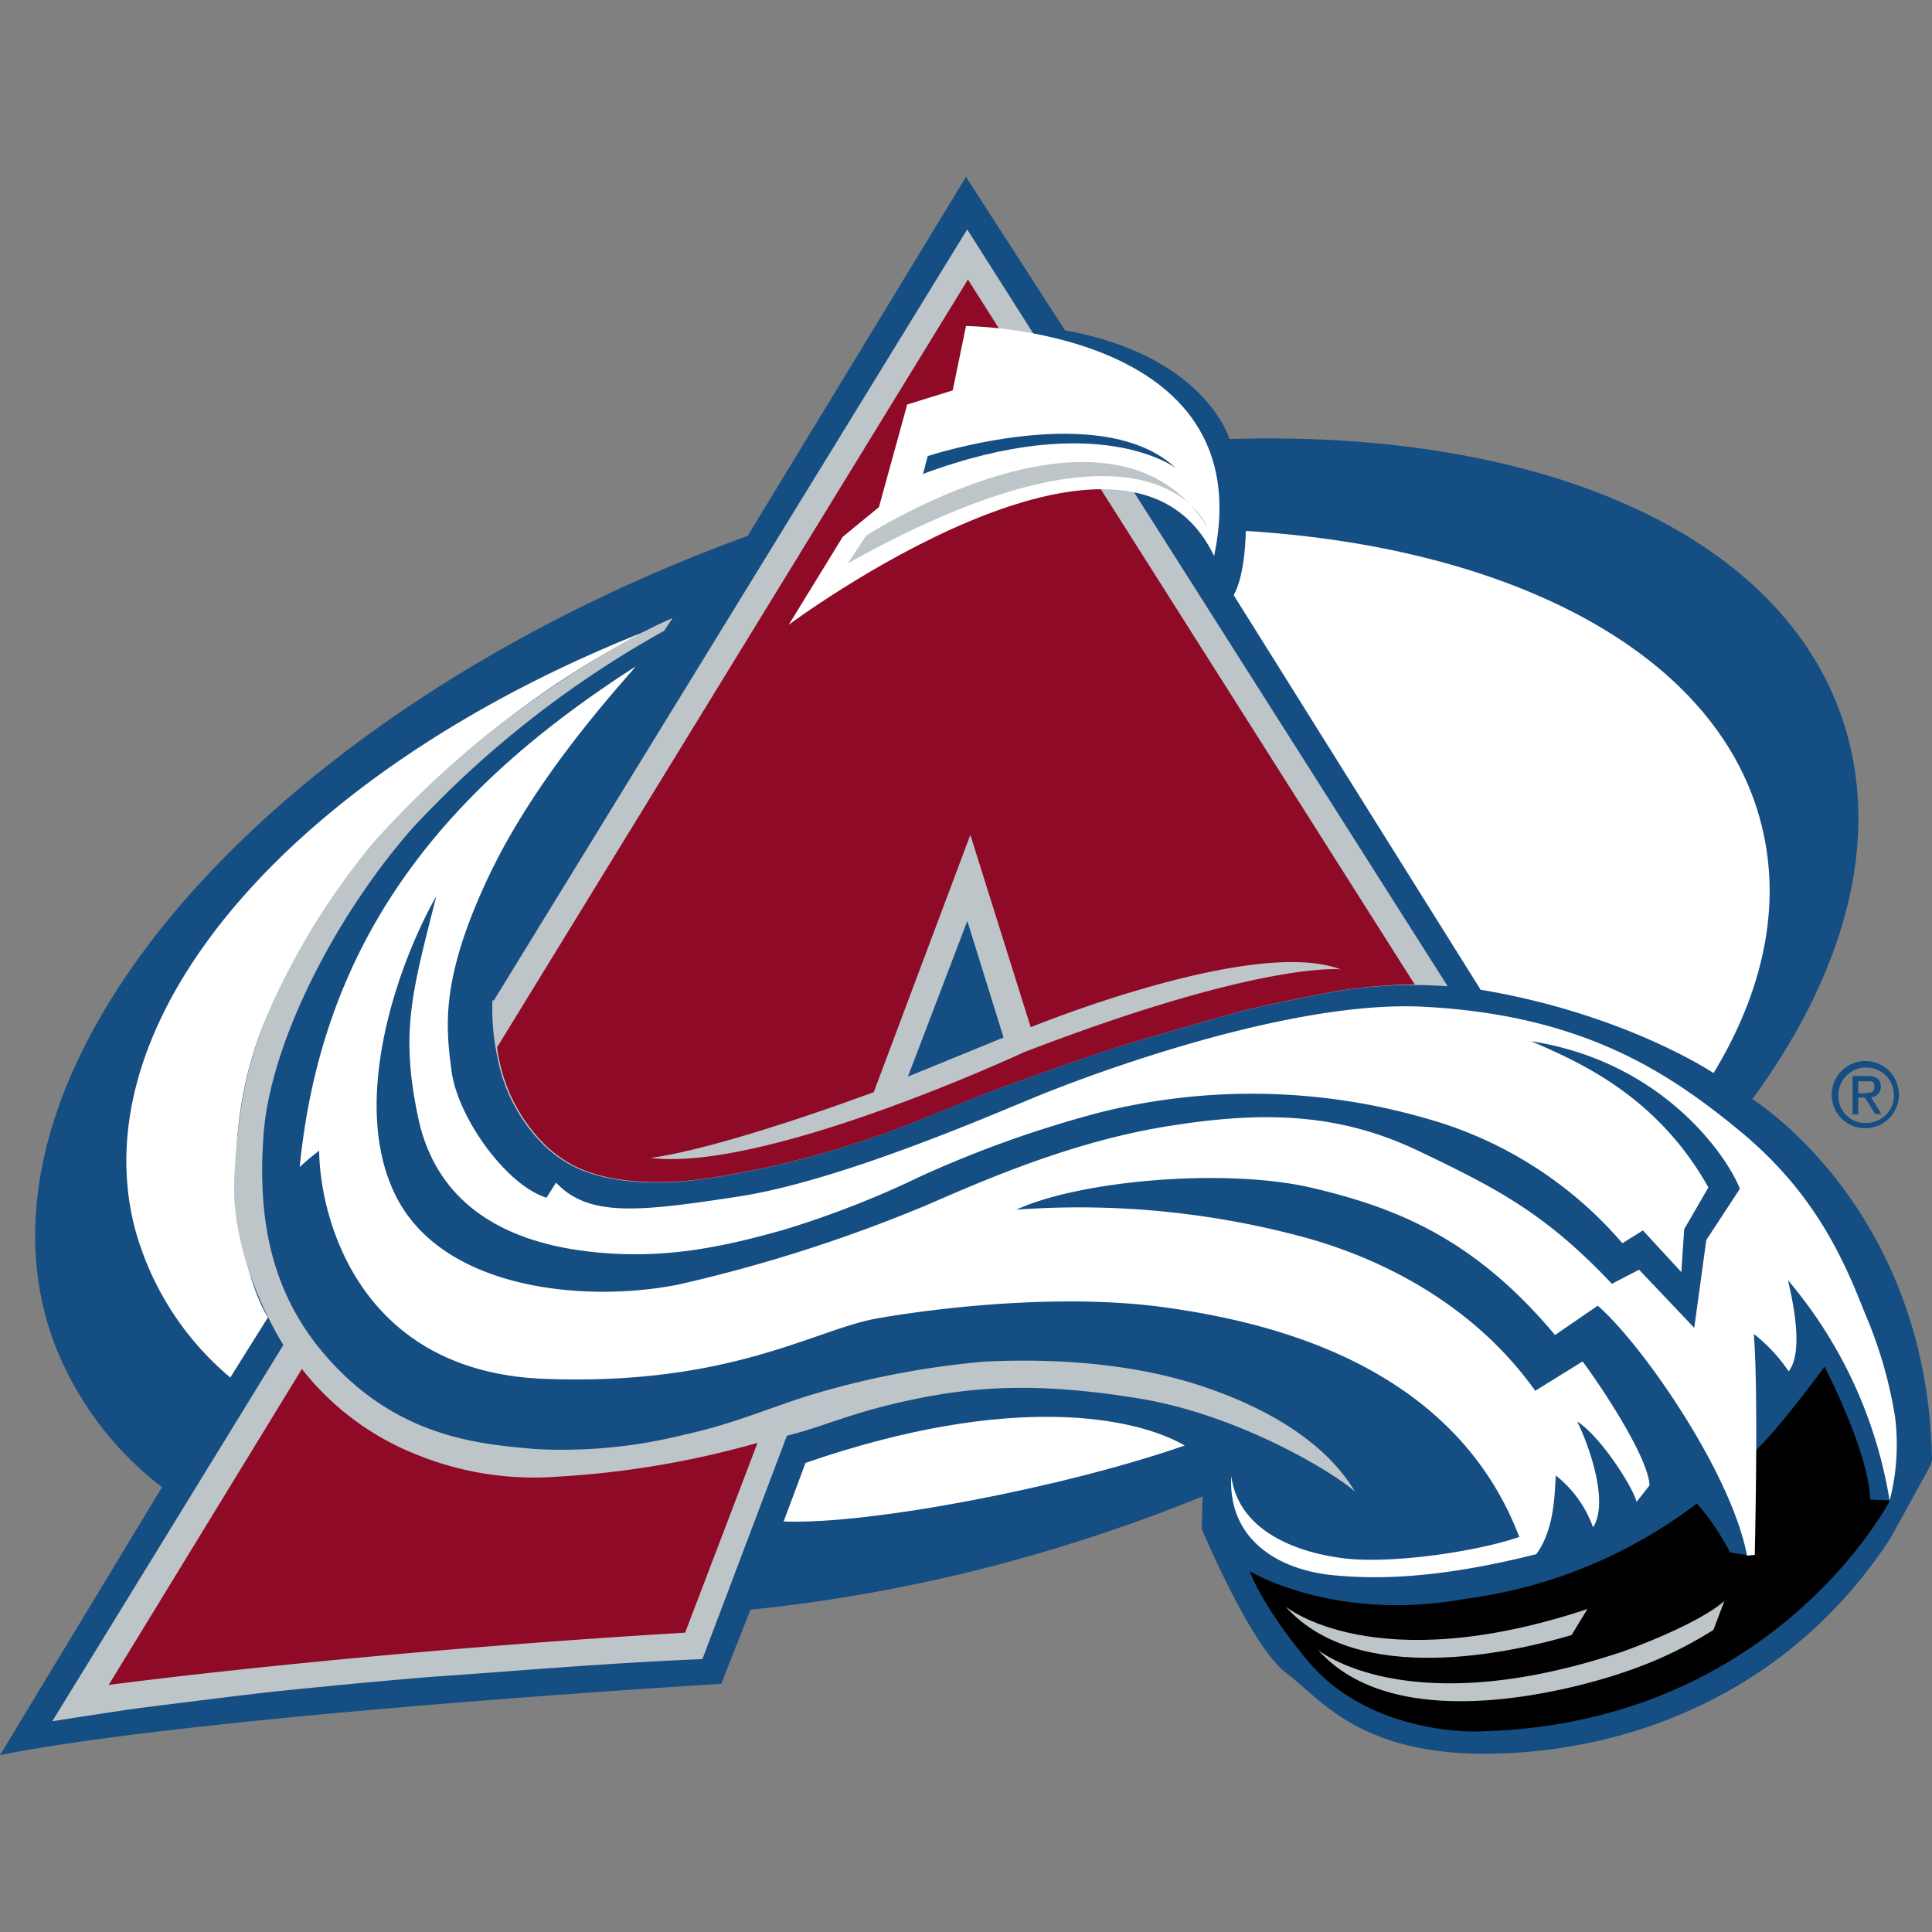
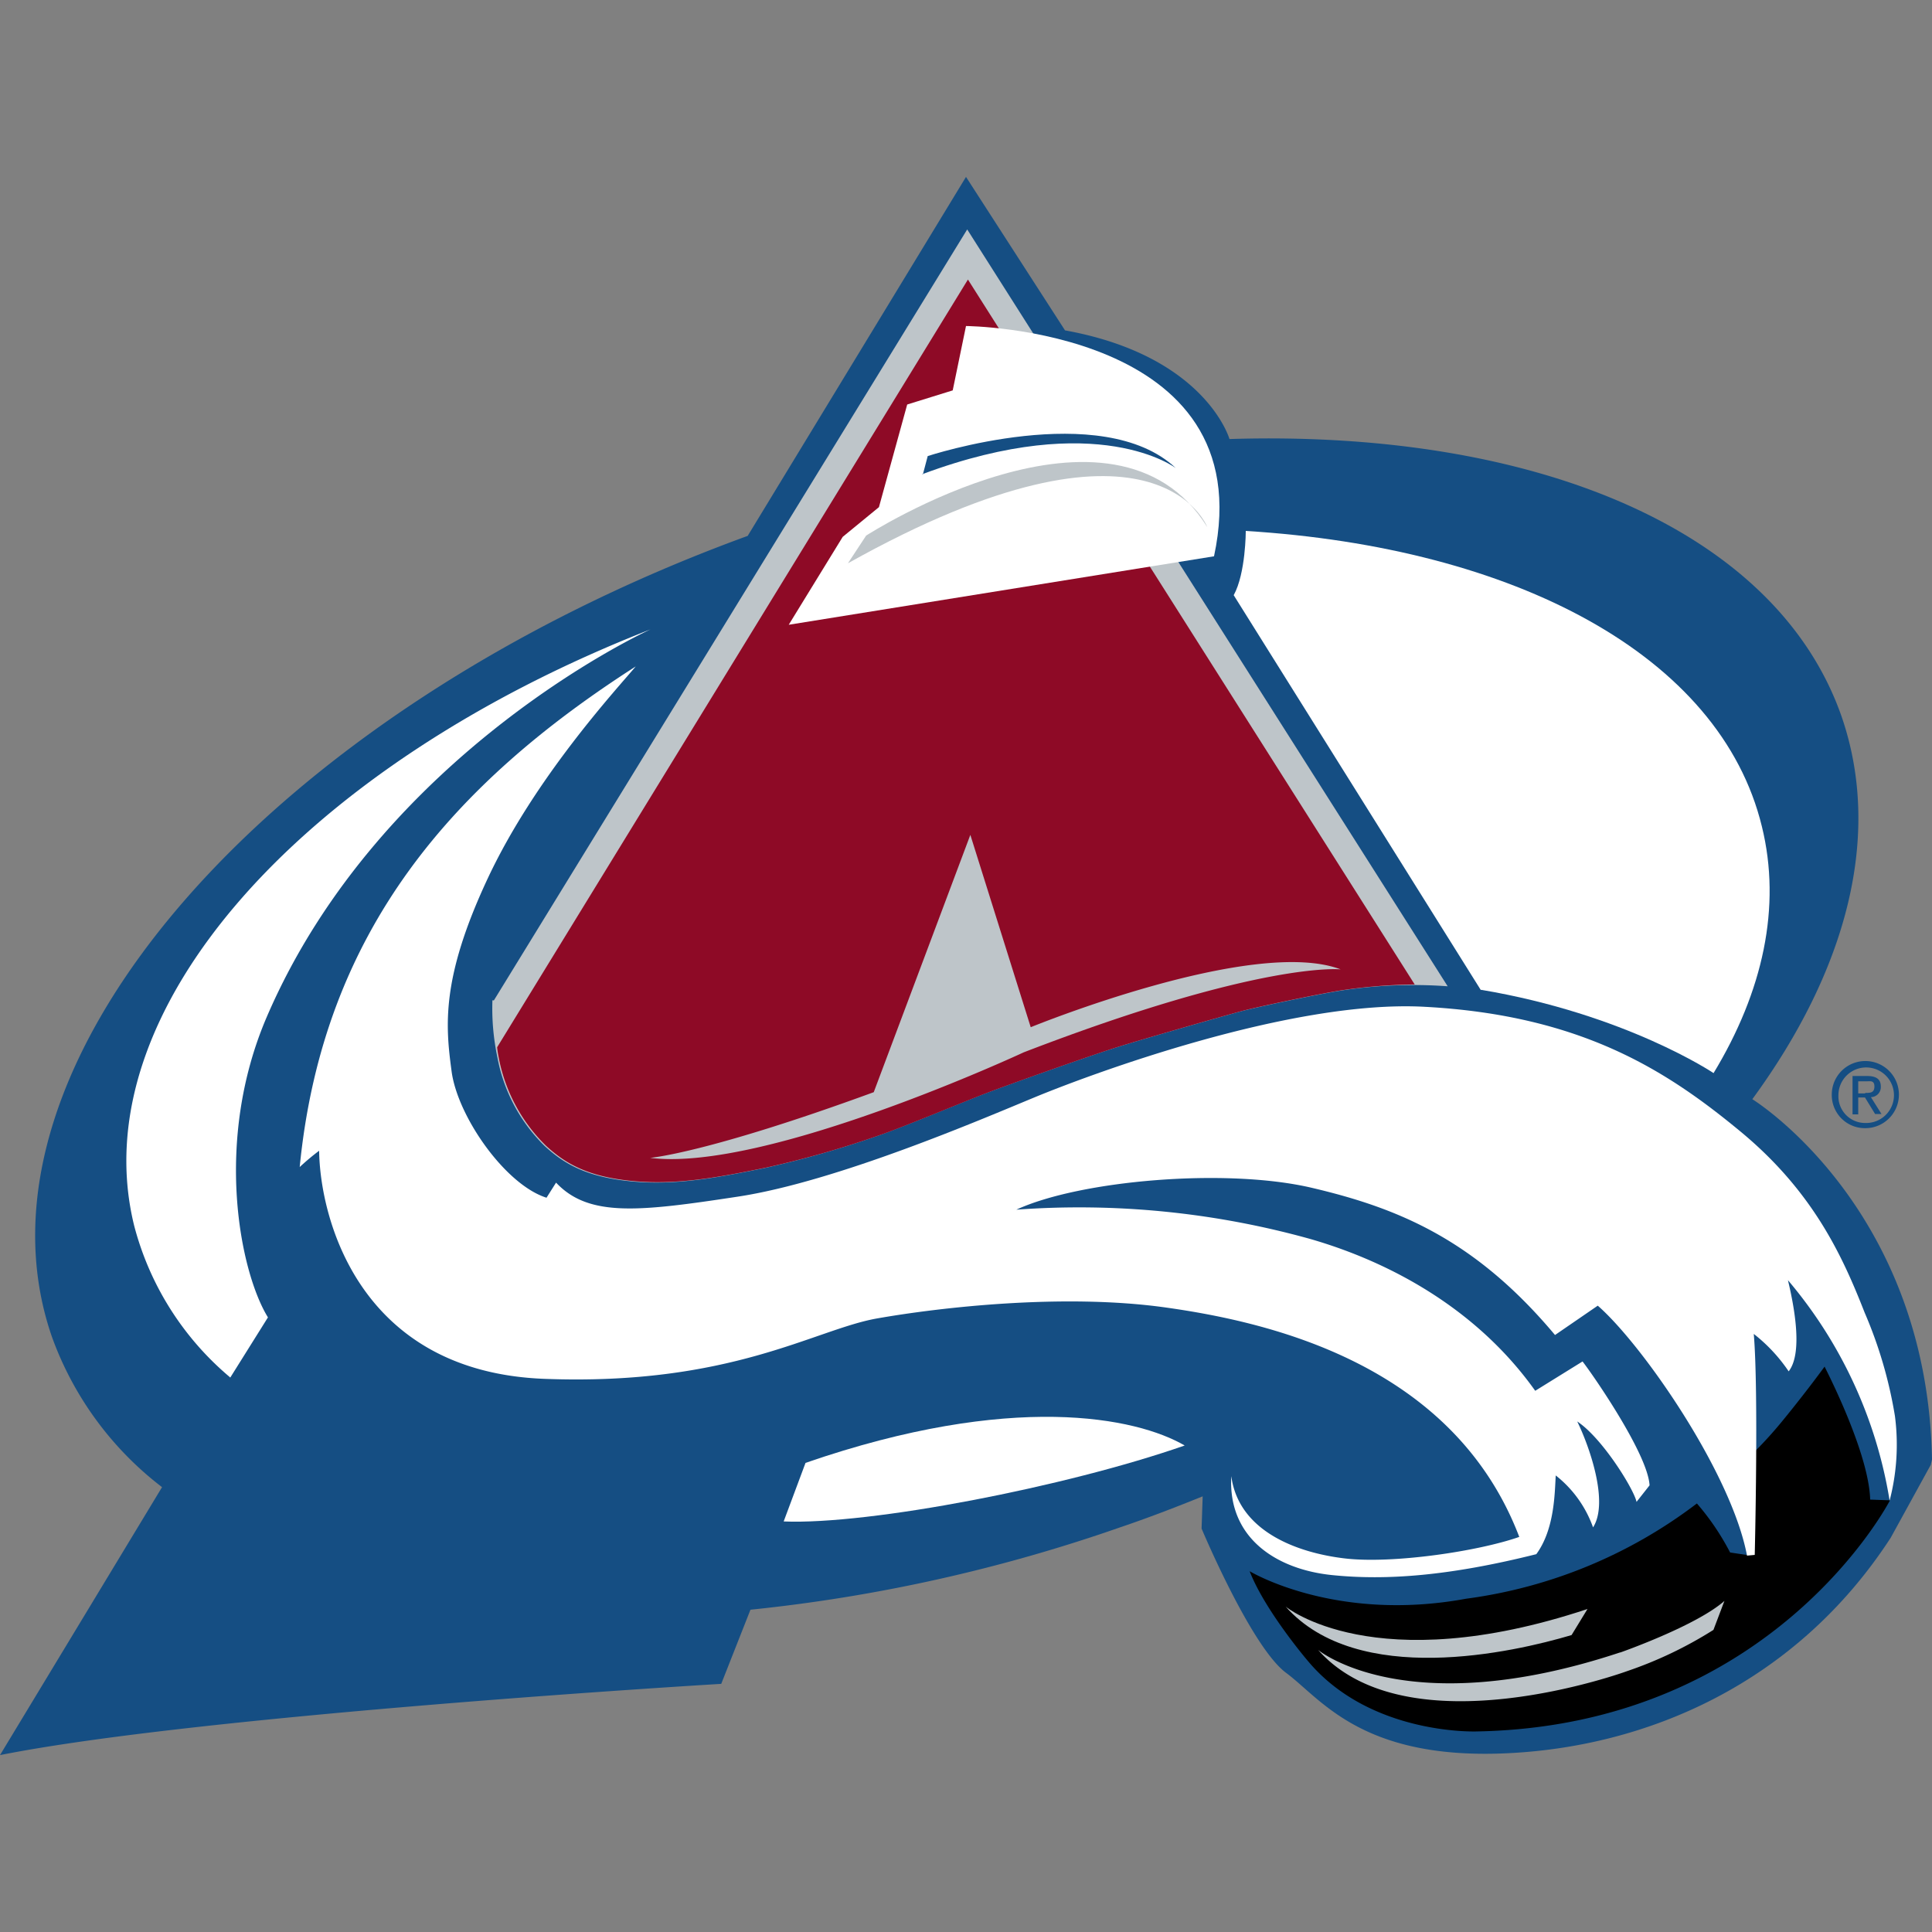
<svg xmlns="http://www.w3.org/2000/svg" id="Ebene_1" data-name="Ebene 1" width="160" height="160" viewBox="0 0 160 160">
  <rect x="0" y="0" width="160" height="160" fill="#808080" stroke="none" />
  <defs>
    <style>.cls-1{fill:#154e83;}.cls-2{fill:#fff;}.cls-3{fill:#bec5c9;}.cls-4{fill:#8e0a26;}</style>
  </defs>
  <g id="layer1">
    <g id="g5028">
      <path id="path1015" class="cls-1" d="M159.91,121.29l-3.33,6.06c-7.86,12.1-20.26,17.39-32.07,17.86s-15.11-4.53-18-6.67-7-11.95-7-11.95l.09-2.67c-2.25.91-4.53,1.79-6.87,2.58a134.37,134.37,0,0,1-30.58,6.81l-2.42,6.14S16.81,142,0,145.35l13.42-22.19A27.35,27.35,0,0,1,4.3,110.71C-3.48,88.23,22.22,58.85,61.92,44.38L80,14.65,88.2,27.36c11.66,2.11,13.62,9,13.62,9,25.2-.79,45.29,7.45,50.7,23,3.39,9.86.41,21-7.4,31.67,0,0,14.5,8.91,14.88,29.84l-.09.38" />
      <path id="path1017" class="cls-2" d="M122.64,82,102.17,49.29c1-1.81,1-5.32,1-5.32,22.27,1.37,39.29,10.29,42.74,24.47,1.64,6.66.09,13.68-4,20.43,0,0-7.25-4.88-19.26-6.9" />
      <path id="path1019" d="M151.11,113.17c-1.69,2.31-3.42,4.41-3.42,4.41a33.93,33.93,0,0,1-2.31,2.57l-.7,8.63-1.4-.21a20.84,20.84,0,0,0-2.75-4.06,40.22,40.22,0,0,1-19.12,7.89c-10.87,2-17.92-2.28-17.92-2.28,1.26,3.25,4.77,7.37,4.77,7.37,5.17,6.26,14.06,5.9,14.06,5.9,24.58-.46,34.2-19.14,34.2-19.14l-1.64-.06c-.11-3.74-3.33-10.12-3.77-11" />
      <path id="path1021" class="cls-3" d="M130.15,135.41c-4.85,1.44-17.71,4.36-23.68-2.36,0,0,7.31,6.08,25,.2l-1.32,2.16" />
      <path id="path1023" class="cls-3" d="M134.16,136.85c-17.72,5.87-25-.21-25-.21,7.46,8.39,25.58,1.76,25.58,1.76a33.57,33.57,0,0,0,7.16-3.42l.91-2.4c-2.34,2.07-8.62,4.27-8.62,4.27" />
      <path id="path1025" class="cls-2" d="M52.65,55.19c-15,9.62-25.9,21.78-27.83,41.46a19.16,19.16,0,0,1,1.61-1.35c.06,5.44,3.21,18.3,18.65,18.89s22.39-4.09,27.54-5,15.43-2.1,23.91-.91,23.8,4.62,29.29,19c-3.42,1.2-10.52,2.25-14.47,1.78s-8.77-2.25-9.38-6.81c-.29,5.15,3.77,7.72,8.33,8.19s9.82.05,16.93-1.73c1.52-2.07,1.52-5.06,1.61-6.52a9.53,9.53,0,0,1,3.09,4.3c1.35-2.11-.35-6.81-1.31-8.77,2.08,1.37,4.71,5.64,4.91,6.66l1.08-1.37c-.14-2.57-4.62-9.06-5.55-10.26l-3.92,2.43c-4.74-6.67-11.84-10.62-18.65-12.58a71.32,71.32,0,0,0-24.32-2.42c5.26-2.43,17.36-3.48,24.47-1.81s13.5,4.26,20.14,12.19l3.54-2.43c3.71,3.24,11.07,13.86,12.36,20.7l.64-.06s.33-13.48-.08-18.3a13.52,13.52,0,0,1,2.89,3.1c1.26-1.61.35-5.82-.06-7.55a37.5,37.5,0,0,1,8.42,18.25,18.33,18.33,0,0,0,.44-7,36.39,36.39,0,0,0-2.51-8.57c-1.82-4.64-4.24-10-10.29-15S131,84.08,118,83.38c-11.11-.62-27.83,5.64-32.28,7.48s-16.45,7-24.61,8.24-12.34,1.73-15.06-1.16l-.79,1.25c-3.42-1.08-7.36-6.72-7.86-10.46s-.91-7.66,3-16S51,57.15,52.65,55.19" />
-       <path id="path1027" class="cls-1" d="M36.1,74.28c-3,5.27-7.25,16.87-3.33,24.74s15.85,8.88,23.42,7.36a124.89,124.89,0,0,0,20.46-6.54c3.83-1.64,11.49-5.15,19.74-6.52s14.53-1.14,21.1,2,10.53,5.21,16,11l2.25-1.17,4.57,4.82,1-7.28,2.78-4.24c-1.06-2.71-6.38-10.52-17.28-12.22,3.36,1.49,10.26,4.21,14.67,12.11l-2,3.45-.24,3.56-3.18-3.45-1.7,1.06a33.07,33.07,0,0,0-16.2-10.32A51.9,51.9,0,0,0,91,92.15a92.59,92.59,0,0,0-14.74,5.26,78.46,78.46,0,0,1-11.37,4.44c-5.26,1.49-10.49,2.6-16.87,1.7s-11.9-3.92-13.39-11-.52-10.35,1.49-18.28" />
      <path id="path1029" class="cls-2" d="M66.71,121.15,64.9,126c7.1.29,23.39-2.86,33.21-6.29-4-2.33-14.29-4.47-31.4,1.44" />
      <path id="path1031" class="cls-3" d="M40.9,82.85,80.1,19l39.79,62.68a39.22,39.22,0,0,0-9,.38c-2.1.35-6.84,1.35-8.15,1.7s-8.07,2.28-10.35,3-8.71,3-10.73,3.77-7.07,2.89-9,3.54a82.74,82.74,0,0,1-9.33,2.66c-3.74.76-7.28,1.46-11,1.11s-5.59-1.43-7.22-2.93a13.79,13.79,0,0,1-3.92-7.36,19.62,19.62,0,0,1-.41-4.71" />
      <path id="path1033" class="cls-4" d="M80.16,23.15l37,58.38a43.78,43.78,0,0,0-6.17.5c-2.1.35-6.84,1.35-8.15,1.7s-8.07,2.28-10.35,3-8.71,3-10.73,3.77-7.07,2.89-9,3.54a82.74,82.74,0,0,1-9.33,2.66c-3.74.76-7.28,1.46-11,1.11s-5.59-1.43-7.22-2.93a13.79,13.79,0,0,1-3.92-7.36,7.56,7.56,0,0,1-.12-.79ZM53.85,95.89c9.59,1.2,30.93-8.74,30.93-8.74,19.73-7.6,26.25-6.87,26.25-6.87-7.25-2.75-25.67,4.79-25.67,4.79l-5-15.93-8,21.31c-13.91,5.09-18.53,5.44-18.53,5.44" />
-       <path id="path1035" class="cls-1" d="M75.19,89.16l7.92-3.24-3-9.65L75.19,89.16" />
      <path id="path1037" class="cls-2" d="M19.06,114.07a24.46,24.46,0,0,1-7.95-12.57c-4.39-17.83,14-38.15,42.77-49.38,0,0-22.31,10.09-31.78,32.08-4.44,10.31-2.22,21.16.09,24.9l-3.13,5" />
-       <path id="path1039" class="cls-3" d="M55,52.24l.7-1.05c-5.32,2.25-12.48,7.34-14.85,9.24a79.28,79.28,0,0,0-10.06,9.5,59.62,59.62,0,0,0-8,12.66c-1.9,4.15-3.1,8.15-3.39,15.11s4.07,13.68,4.07,13.68L4.33,142.55s5.73-.91,7.33-1.11,7.87-1,10.5-1.29S33.59,139,37,138.78s13.16-1.06,21.17-1.38l7-18.5c3.1-.76,5.21-1.9,10.44-3s10.49-1.43,18.74-.08,16.14,6.14,17.86,7.71c-2-3.39-6.11-6.57-12.78-8.77s-13.91-2.19-17.86-2a71.68,71.68,0,0,0-13.77,2.57c-3.48,1-6.87,2.57-11.11,3.48A41.6,41.6,0,0,1,44.26,120c-4.15-.38-10.38-.82-16-6.35s-7-12.1-6.43-19.73,6-18.15,12.34-25.35A84.34,84.34,0,0,1,55,52.24" />
-       <path id="path1041" class="cls-4" d="M62.74,119.48l-6,15.73C28.85,136.88,9,139.54,9,139.54l16-26.17a22.61,22.61,0,0,0,9.67,7.16,25.82,25.82,0,0,0,11.52,1.76,76.28,76.28,0,0,0,16.58-2.81" />
-       <path id="path1043" class="cls-2" d="M100.54,46.07C104.6,27.16,80,27,80,27L78.9,32.33,75.13,33.5,72.79,42l-3,2.46-4.47,7.28s28.07-20.94,35.26-5.62" />
+       <path id="path1043" class="cls-2" d="M100.54,46.07C104.6,27.16,80,27,80,27L78.9,32.33,75.13,33.5,72.79,42l-3,2.46-4.47,7.28" />
      <path id="path1045" class="cls-1" d="M76.42,39.32l.41-1.55s14.44-4.76,20.55,1c0,0-6.4-4.94-21,.5" />
      <path id="path1047" class="cls-3" d="M71.74,44.35s20.49-13.22,28.24-.7c0,0-4.27-11.26-29.76,3l1.52-2.31" />
      <path id="path1049" class="cls-1" d="M151.7,90.66a2.78,2.78,0,1,1,2.77,2.77A2.74,2.74,0,0,1,151.7,90.66ZM154.47,93a2.3,2.3,0,1,0-2.22-2.31A2.21,2.21,0,0,0,154.47,93Zm-.58-.71h-.47V89.11h1.2c.76,0,1.14.26,1.14.87a.83.83,0,0,1-.82.88l.88,1.4h-.53l-.84-1.37h-.56Zm.58-1.78c.41,0,.76,0,.76-.53s-.35-.43-.67-.43h-.67v1h.58" />
    </g>
  </g>
</svg>